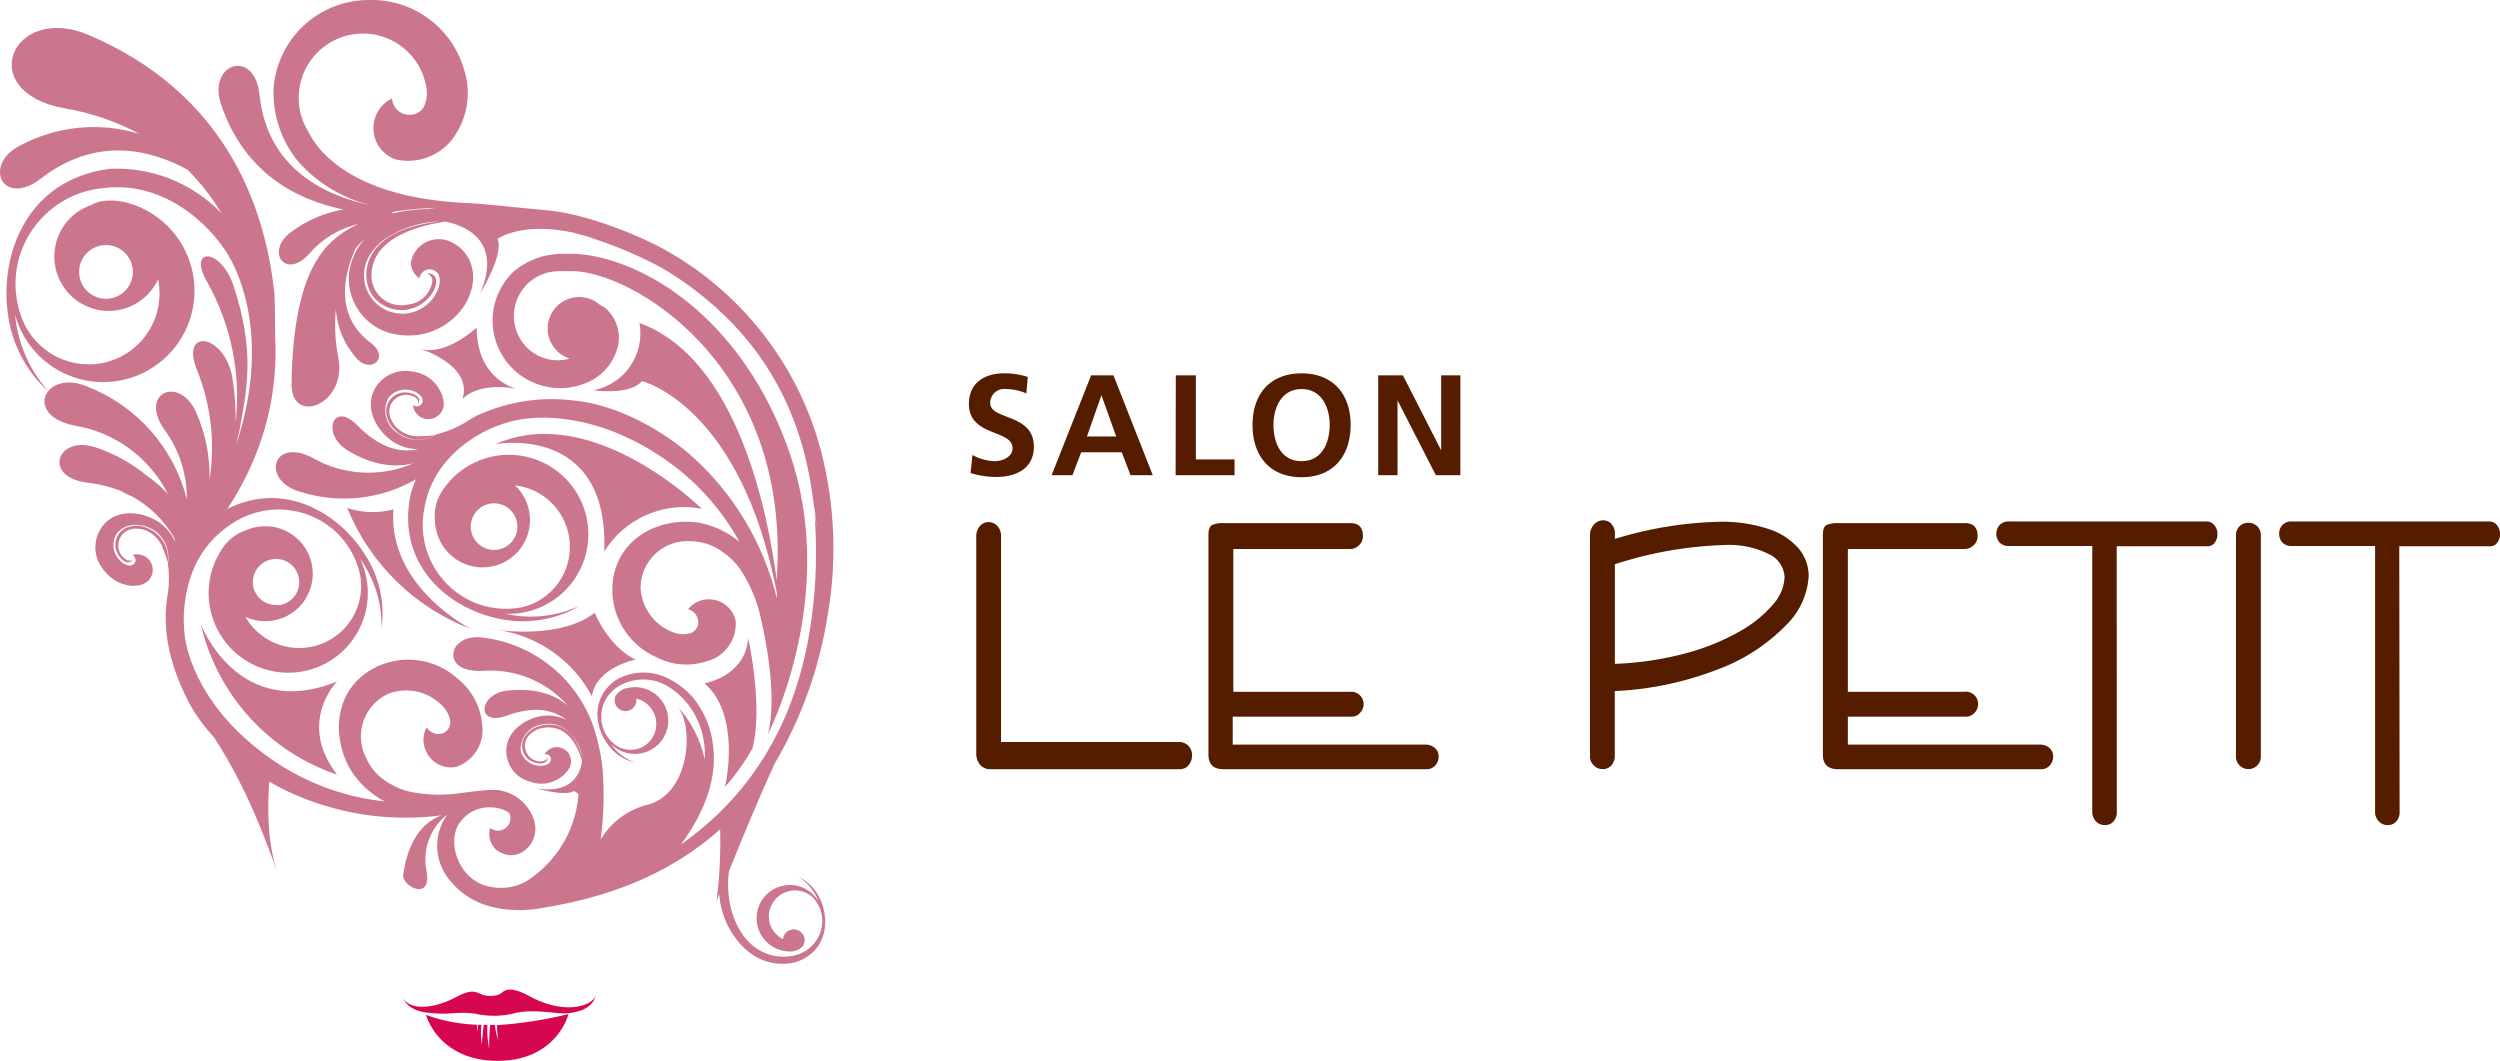
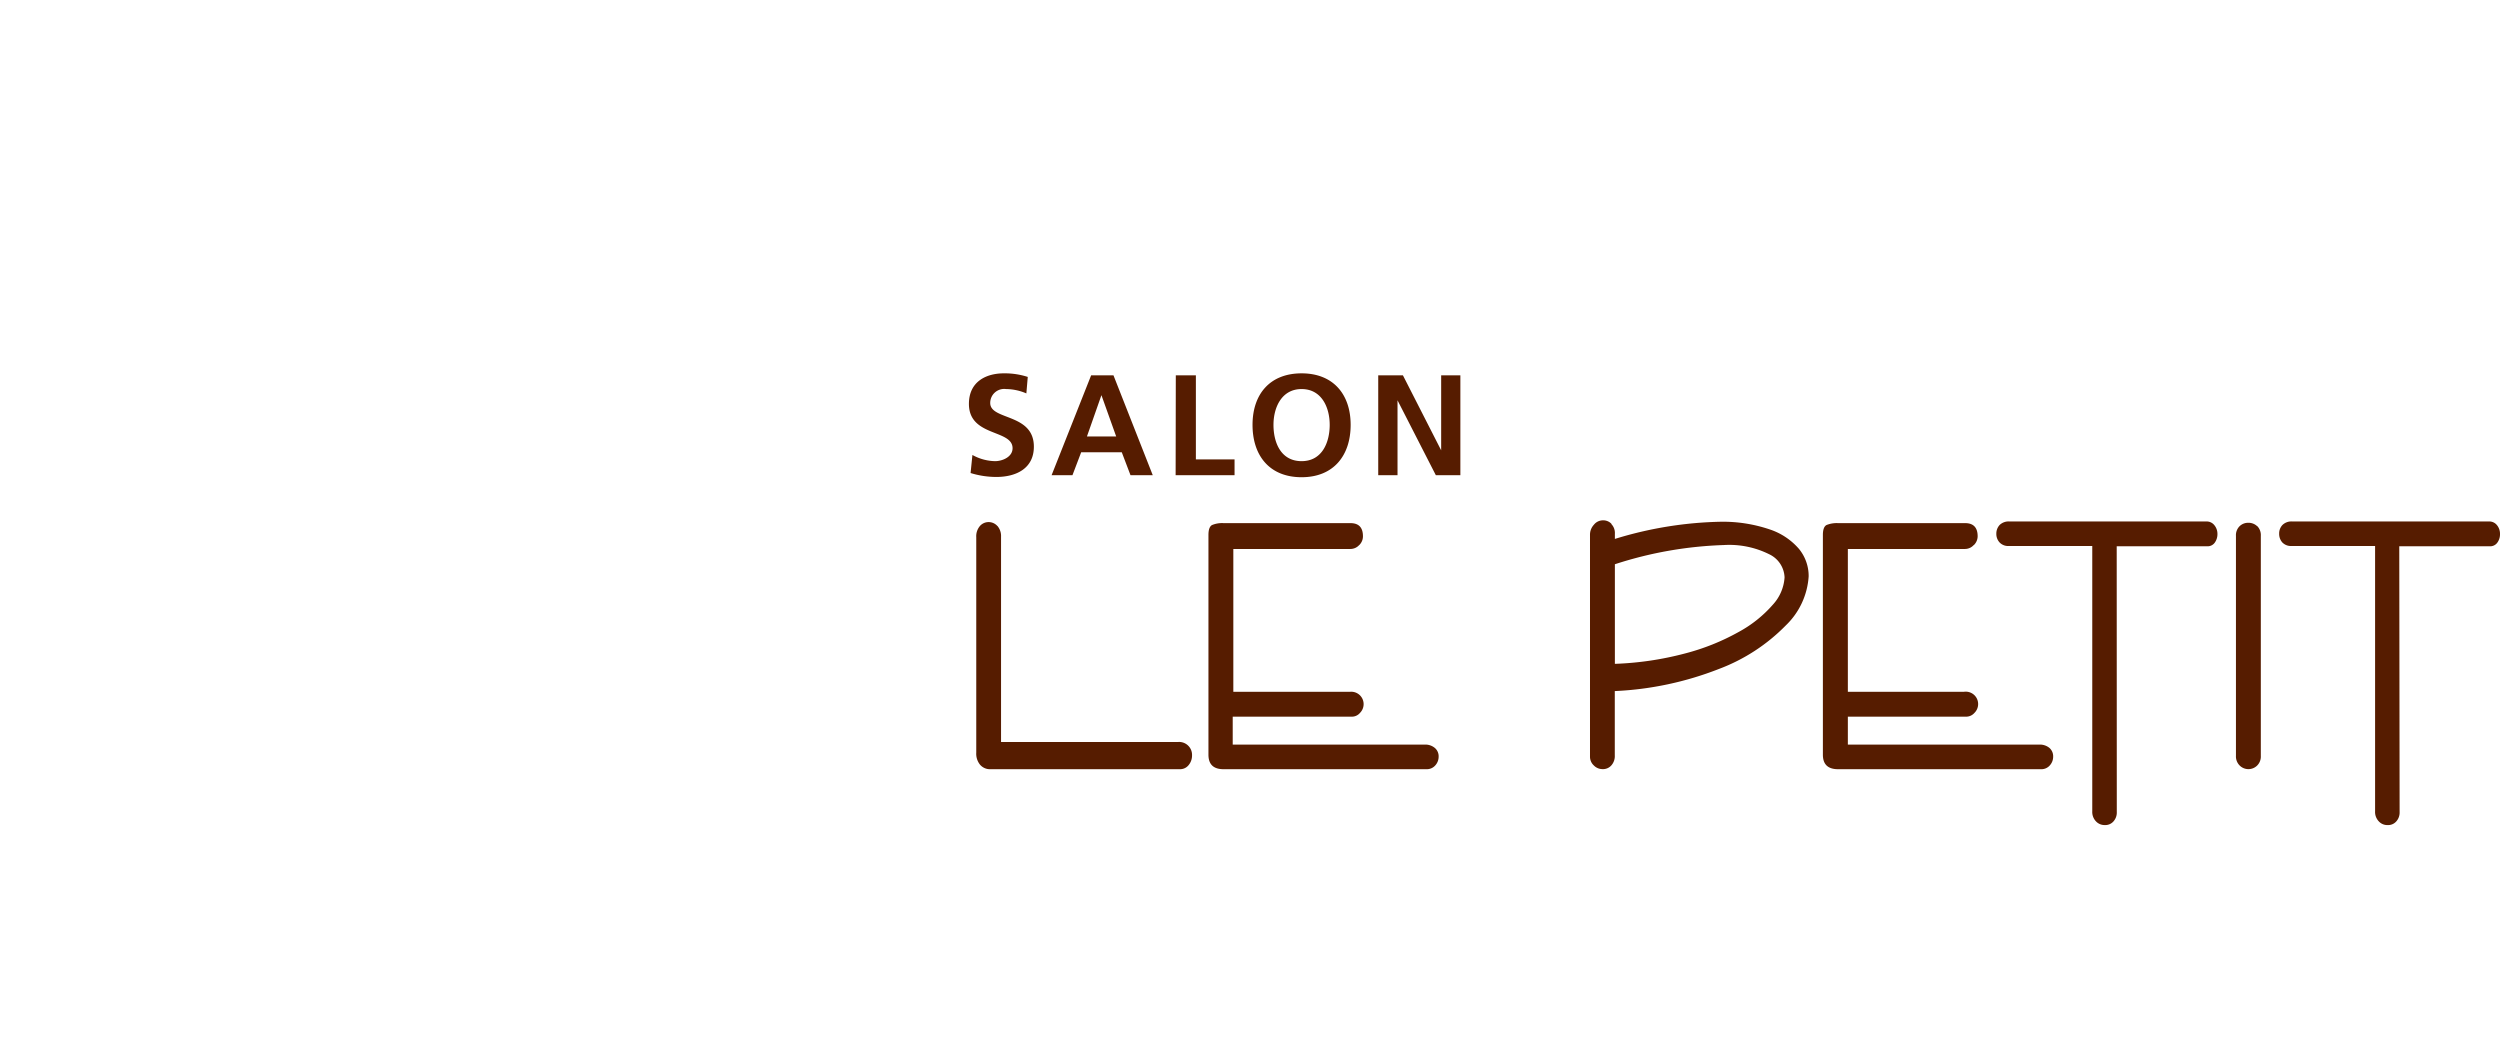
<svg xmlns="http://www.w3.org/2000/svg" width="286.4" height="121.51" viewBox="0 0 286.4 121.51">
  <defs>
    <clipPath id="a">
-       <path d="M77.45,80.82h0m3.26-2.54C85,82,83.06,90.15,83.06,90.15a26.08,26.08,0,0,0,3.14-4.41c1.27-4.81-.49-12.66-.49-12.66-.3,4.42-5,5.2-5,5.2M57.16,72.19h0M38.61,88.74c-4.62-6,0-10.67,0-10.67C27.23,82.7,23,71.49,23,71.49A23.83,23.83,0,0,0,38.61,88.74M57.16,72.19a14.59,14.59,0,0,1,10.65,7.57c.48-3.3,5-4.2,5-4.2-3.1-1.44-4.68-5.36-4.68-5.36-3.85,3-10.68,2-10.92,2M14.54,60.42a2.16,2.16,0,0,0-1.29,2.37c.21,1.09,1.36,2.17,1.92,1.35a.71.71,0,0,1-.69,0,1.91,1.91,0,0,1-.79-2.37c.69-1.66,2.63-1.25,3.26-.9A3.6,3.6,0,0,1,18.73,63a11,11,0,0,1,.49,1.46,3.79,3.79,0,0,0-.5-2.4A4,4,0,0,0,16,60.23h-.33a3.12,3.12,0,0,0-1.11.2M54,72.08s-9.59-4.8-8.93-13.73a9.14,9.14,0,0,1-5.29-.16A24.85,24.85,0,0,0,54,72.08m2.79-21.21s13-2.4,12.43,12.32a10.75,10.75,0,0,1,11.17-4.91s-8.64-8.57-18-8.57a13.77,13.77,0,0,0-5.61,1.16M45.93,45a2.15,2.15,0,0,0-1.69,2.1,3.28,3.28,0,0,0,.39,1.4,4,4,0,0,0,2.71,1.83,3.82,3.82,0,0,0,2.41-.48,10.24,10.24,0,0,1-1.52.12,3.57,3.57,0,0,1-2.62-.82c-.57-.45-1.71-2.08-.44-3.36a1.94,1.94,0,0,1,2.49-.2.72.72,0,0,1,.25.65c.47-.72-.53-1.29-1.5-1.29a1.86,1.86,0,0,0-.48.05M48.24,40s6,1.85,4.73,5.75c0,0,1.44-2,6.16-1.23,0,0-4.52-1-4.52-7,0,0-3.49,3.28-6.37,2.46M54,60.93a2.67,2.67,0,1,1,3.2,2,2.46,2.46,0,0,1-.6.07A2.67,2.67,0,0,1,54,60.93M64.41,29.08a8.54,8.54,0,0,0-5.63,2.09,7.74,7.74,0,0,0,8.34,12.71,6,6,0,0,0,3.48-3.6,4.44,4.44,0,0,0-1.42-5.12,3.48,3.48,0,0,0-.43-.22,3.61,3.61,0,1,0-3.48,6.14,5,5,0,0,1-4.62-1,5.11,5.11,0,0,1-.57-7.18A5,5,0,0,1,63,31.17a7.09,7.09,0,0,1,1.64-.11h.7C72.16,30.9,90.57,41.63,89,66c0,.19,0,.38,0,.58C88,59,84.61,41.15,73.26,37A6.65,6.65,0,0,1,68,44.71s4.14.62,5.54-1.05c0,0,11.32,2.71,15.46,24.29,0,.2,0,.4,0,.6a32.11,32.11,0,0,0-9.87-16.41c-4.38-3.78-9.55-5.91-13.32-6.25a20.34,20.34,0,0,0-11.12,1.7.56.56,0,0,0,.05-.08l-.21.16a16.55,16.55,0,0,0-1.44.85,12,12,0,0,1-3.12,1.25,4.59,4.59,0,0,1-1.27.52,3.78,3.78,0,0,1-3.19-.69,3.1,3.1,0,0,1-1-4.05,2.47,2.47,0,0,1,2.95-.7,1.85,1.85,0,0,1,.84.62.74.74,0,0,1,0,.82.72.72,0,0,1-1,.11,1.89,1.89,0,0,0,.73,1.28,1.77,1.77,0,0,0,2.81-1.53,4.08,4.08,0,0,0-3.63-3.59,4,4,0,0,0-4.36,2.15c-1.07,2.17.32,4.67,2.21,5.92a5.43,5.43,0,0,0,2.88.83c-2,.44-4.36-.05-7-2.73-2.84-2.87-4.15,1-1.14,2.85s5.61,2,7.6,1.48a12.86,12.86,0,0,1-11.59-.61c-4.64-2.43-5.95,2.62-1.38,3.9a16.53,16.53,0,0,0,13.22-1.44A10.51,10.51,0,0,0,47,56.83C45.42,65,51.71,70,57.76,71a13.07,13.07,0,0,0,6.8-.69,8.64,8.64,0,0,0,1.73-.86,13.15,13.15,0,0,1-8.39.86A9.11,9.11,0,1,0,50.82,56a5.26,5.26,0,0,0-1,3.61A4.84,4.84,0,0,0,50,60.82a5.43,5.43,0,1,0,9-5.21,6.42,6.42,0,0,1,1.22.24,7.1,7.1,0,0,1-.48,13.73,9.5,9.5,0,0,1-5.92-.79,9.65,9.65,0,0,1-5.18-10.7c.94-5.26,5.48-8.59,9.73-9.77,3.14-.87,10-1.06,17.75,4.26a27.71,27.71,0,0,1,8.58,9.48,10.21,10.21,0,0,0-5-2.24c-4.2-.47-8.9,1.79-9.5,6.78a8.44,8.44,0,0,0,5,8.69,7.42,7.42,0,0,0,5.78.46,4.44,4.44,0,0,0,3.3-4.62,3.12,3.12,0,0,0-3-2.47,3,3,0,0,0-2.45,1.13A1.58,1.58,0,0,1,80,71.24a1.37,1.37,0,0,1-.89,1.3,3.14,3.14,0,0,1-1.93-.08,5.75,5.75,0,0,1-3.8-5.12A5.38,5.38,0,0,1,79.16,62a6.37,6.37,0,0,1,3.71,1.29,7.88,7.88,0,0,1,1.89,1.86,16.52,16.52,0,0,1,2.32,5.31c.84,3.58,1.91,9.59.9,13.66,1.22-2.5,7.69-17,2.51-32.15C85.84,38.39,76.18,30.9,67.88,29.31A14,14,0,0,0,65,29.07h-.59M29,67.14a2.66,2.66,0,1,1,3.09,2.17,2.49,2.49,0,0,1-.47,0A2.66,2.66,0,0,1,29,67.14M9.51,32.75a3.08,3.08,0,1,1,2.63,1.48,3.07,3.07,0,0,1-2.63-1.48M66.27,26.8a24.22,24.22,0,0,1,2.33.67ZM44.85,24.32c.36,0,.43-.1.47-.14l.33,0-.07,0a36,36,0,0,1,4.68-.37s-.42,0-1.13.11a24.8,24.8,0,0,0-4.24.52.43.43,0,0,0,0-.07M3.11,37.75A10.93,10.93,0,0,1,1.88,31a11.08,11.08,0,0,1,9.84-9.44C17.8,20.73,23,24.5,25.83,28.72c2.07,3.12,4.69,10.48,1.64,20.89-.13.47-.29.92-.44,1.38.11-.47.25-1,.4-1.68.82-4.59,1.86-8.94-.69-16.6-1.47-4.4-5.33-4.38-3-.39A26.85,26.85,0,0,1,27,48.4a31,31,0,0,0-.34-4.89c-.75-5.24-6.08-6.1-4.1-1.14A23.78,23.78,0,0,1,24,55a17.89,17.89,0,0,0-1.48-7.65c-1.84-4.38-6.69-2.45-3.7,1.85a13.22,13.22,0,0,1,2.58,8A18.73,18.73,0,0,0,10.08,44.32c-2.13-.93-3.8-.45-4.55.49a15.27,15.27,0,0,1-3.8-8.75A10.46,10.46,0,1,0,14.78,23.28c-.52-.15-2.79-.71-4.3.2A6.23,6.23,0,1,0,18.11,32a8.12,8.12,0,0,1-7.81,9.74h-.17a8.19,8.19,0,0,1-7-4m28.21-27.4a12.41,12.41,0,0,0,2.86,8.21,16.3,16.3,0,0,0,8.06,4.91l.26.07c-5.29-1.11-11.91-4.2-12.79-12.68-.57-5.41-6-3.57-4.41,1.1C28,19.87,34,22.9,39.35,24a13.9,13.9,0,0,0-6,2.58c-3,2.19-.67,5.55,2.08,2.49a10.4,10.4,0,0,1,5.62-3.4c-3.71,1.72-7.45,5-7.65,18.29-.07,4.89,6.49,2.37,5.34-3.09a18.86,18.86,0,0,1-.26-5.47,9.26,9.26,0,0,0,2.29,5.56c1.68,2,4,0,1.67-1.7-4.15-3.15-3-7.82-1.84-10.47a1.05,1.05,0,0,1,.05-.19,5.15,5.15,0,0,1,1.06-1.15,7.15,7.15,0,0,0-1.74,4,6.5,6.5,0,0,0,6,6.94,7.64,7.64,0,0,0,7.36-3.59c1.81-3.23.53-5.89-1.34-6.91a3.25,3.25,0,0,0-4.93,2.21,2.22,2.22,0,0,0,1,1.79,1.17,1.17,0,0,1,2.2-.41,2.2,2.2,0,0,1,0,1.45,4.43,4.43,0,0,1-3.94,3,4.39,4.39,0,0,1-3.76-7,6.24,6.24,0,0,1,1.41-1.47,12,12,0,0,1,6.36-2.1h.06c-2.62.29-6.2,1.15-7.72,3.66a4.59,4.59,0,0,0-.2,4.54,4.12,4.12,0,0,0,6.17,1c1.41-1.12,2-3.28.27-3.26a1,1,0,0,1,.63.78,3.08,3.08,0,0,1-2.77,2.8,3.42,3.42,0,0,1-4.21-3c-.21-4.54,5.16-6,8.44-6.49,1.94.37,6.69,1.94,4,8.25,0,0,2.78-4.54,2-6.27,0,0,2.66-2,8.64-.73a47.4,47.4,0,0,1,10.09,4,37,37,0,0,1,5.9,4.25c.57.41.89.66.89.66s-.21-.15-.6-.4C87.32,39.91,91.82,46.89,93.11,57c.37,2.2.45,3.63.45,3.63s-.06-.65-.25-1.73A55.29,55.29,0,0,1,93,70.65c-1.67,12.91-7.74,21-15,26.1,2.28-3.09,4.17-7,3.72-11.11a10.64,10.64,0,0,0-2.32-5.72C75.13,75.26,71,77.56,70.44,78c-2.82,2.07-2.29,5.39-.71,7.42a5.17,5.17,0,0,0,3.06,1.94A5.51,5.51,0,0,1,70,85.23a3.83,3.83,0,1,0,1.88-6.42,2.11,2.11,0,0,0-1.38.93,1.25,1.25,0,1,0,2.39.28,3,3,0,0,1,.85,5.48,3,3,0,0,1-3,0,4,4,0,0,1-1.59-1.92,4.07,4.07,0,0,1,1.45-4.79,5.5,5.5,0,0,1,5.77-.25,8.89,8.89,0,0,1,4.25,6.35,8.12,8.12,0,0,1,.11,2.1,12.94,12.94,0,0,0-3.24-6.19c2.09,2.1,1.62,10.13-3.28,11.38a8.7,8.7,0,0,0-5.4,4A38.19,38.19,0,0,0,69,87.74a24.25,24.25,0,0,0-.93-4.25A15.38,15.38,0,0,0,55.55,73.07c-2.26-.38-3.58.74-3.62,1.86s1,2,3.24,1.93a11.82,11.82,0,0,1,9.9,4c-1.45-1.24-3.59-2.09-6.92-1.75S54.49,83.25,58,82c3.25-1.2,5.43-.67,6.9.47A5,5,0,0,0,62.17,82c-2.07.3-4.2,1.84-4.17,4.06a3.64,3.64,0,0,0,2.79,3.51A3.76,3.76,0,0,0,65.22,88a1.63,1.63,0,0,0-1.74-2.38,1.73,1.73,0,0,0-1.11.79.64.64,0,0,1,.75.46.67.67,0,0,1-.35.66,1.7,1.7,0,0,1-.94.2A2.29,2.29,0,0,1,59.65,86a2.84,2.84,0,0,1,2.44-3,3.2,3.2,0,0,1,1.88.11,3.25,3.25,0,0,1,1,.57,5.32,5.32,0,0,1,1.77,3.15v0c-.35-1.36-1.14-3.18-2.87-3.69a3.67,3.67,0,0,0-3,.46,2.91,2.91,0,0,0-.88,1,2,2,0,0,0,.58,2.42c.82.62,2.26.65,2.14-.26a.65.65,0,0,1-.46.44,1.78,1.78,0,0,1-2-1.14c-.55-1.56,1-2.47,1.68-2.62,3-.68,4.24,2,4.75,3.72-.12,1.09-.86,3.82-5.14,3.18,0,0,3.14.93,4.21.28a1.62,1.62,0,0,1,.53.37A12.94,12.94,0,0,1,60.23,101a6,6,0,0,1-4.22.56c-3.47-.73-4.93-5.13-3.33-7.33,2-2.77,5.53-1.57,5.73-.94a1.42,1.42,0,0,1-.4,1.5,1.44,1.44,0,0,1-1.86.06,2.43,2.43,0,0,0,.66,2.47c2.43,1.9,5.28-.73,4.34-3.46a5,5,0,0,0-4.21-3.36h-.17l.06,0c-.18,0-.4,0-.64,0H56c-1,.06-2.31.23-3.33.37l0,0A16.71,16.71,0,0,1,47,90.71a8.11,8.11,0,0,1-2.45-1,6.3,6.3,0,0,1-2.63-2.92,5.37,5.37,0,0,1,2.65-7.35,5.75,5.75,0,0,1,6.19,1.51,3.12,3.12,0,0,1,.83,1.75A1.38,1.38,0,0,1,50.74,84a1.57,1.57,0,0,1-1.86-.68,3,3,0,0,0-.09,2.7,3.11,3.11,0,0,0,3.45,1.84,4.45,4.45,0,0,0,3-4.84,7.48,7.48,0,0,0-2.67-5.15,8.45,8.45,0,0,0-9.95-1.21c-4.36,2.49-4.61,7.71-2.54,11.4a10.11,10.11,0,0,0,4,3.75A27.78,27.78,0,0,1,32,87.58c-7.94-5.13-10.41-11.47-10.83-14.7a15.31,15.31,0,0,1,.63-6.66,1,1,0,0,0,.09-.27,11.45,11.45,0,0,1,4.5-5.84,9.66,9.66,0,0,1,11.87.62,9.42,9.42,0,0,1,3,5.15,7.1,7.1,0,0,1-12.46,5.78,7.49,7.49,0,0,1-.7-1,5.44,5.44,0,1,0,.18-9.95A5.24,5.24,0,0,0,25.36,63a9.12,9.12,0,1,0,15.88,1A13.13,13.13,0,0,1,43.71,72a12.35,12.35,0,0,0-1.89-8.45c-3-4.84-9.35-8.53-15.79-5.24a32.71,32.71,0,0,0,3-5.58,31.52,31.52,0,0,0,2.49-14.09c0-1.33,0-3-.08-5C30.31,23,25.42,10.51,10.15,4,1.36.31-3,10.54,7.4,12.41A27.94,27.94,0,0,1,16,15.35,17.86,17.86,0,0,0,2.52,16.56C.76,17.39,0,18.65,0,19.7v.05c0,1.69,2,2.8,4.7.69,6.25-4.8,12.37-3.4,16.79-1a26.23,26.23,0,0,1,3.89,5,16.62,16.62,0,0,0-12.83-5.1C3.06,20.57-.12,29.2.93,36.15a14.45,14.45,0,0,0,4.59,8.67c-1,1.24-.34,3.27,3,3.93a14.63,14.63,0,0,1,10.73,7.87,13.86,13.86,0,0,0-2.25-2l-.11-.07a18.48,18.48,0,0,0-5.82-3.26c-4.48-1.57-6.3,3.32-1.11,4a15.38,15.38,0,0,1,4,1,4.68,4.68,0,0,0,.9.47l.33.14a12.7,12.7,0,0,1,4.8,4.77c0,.16.08.32.11.48a5.46,5.46,0,0,0-1.89-2.33c-1.89-1.26-4.73-1.56-6.31.26a4,4,0,0,0-.29,4.86c1.38,2.07,3.46,2.46,4.72,2a1.77,1.77,0,0,0,.32-3.18,1.89,1.89,0,0,0-1.47-.18.7.7,0,0,1,.27.92.75.75,0,0,1-.76.28,1.86,1.86,0,0,1-.9-.52,2.47,2.47,0,0,1-.5-3c.75-1.21,2.6-1.49,4.13-.64A3.58,3.58,0,0,1,18.81,62a3.72,3.72,0,0,1,.43,1.23,4.44,4.44,0,0,1,0,1.36,12.06,12.06,0,0,1,0,3.33c-.63,3.34-.24,7.61,2.52,12.78a18.91,18.91,0,0,0,2.76,3.76c2,3.14,4.29,7.09,7.27,15.51-1.3-3.66-1.1-8.46-.94-10.43.59.35,1.21.69,1.85,1A31.72,31.72,0,0,0,50.62,93.4c-3.57,1.24-4.26,5.56-4.43,6.85s3.47,3.17,2.63-.72a6.5,6.5,0,0,1,2.4-6.2h0a6.15,6.15,0,0,0,.62,7.87c3.73,4.33,10.35,2.8,10.35,2.8,6.8-1.09,14.18-3.49,20.31-9a52.94,52.94,0,0,1-.42,8.26l.32-.82a9.61,9.61,0,0,0,1,3.65c2.94,5.52,7.46,4.31,8.13,4,3.22-1.31,3.51-4.65,2.47-7a5.15,5.15,0,0,0-2.5-2.62,5.53,5.53,0,0,1,2.23,2.73A3.81,3.81,0,1,0,90.38,109a2.07,2.07,0,0,0,1.56-.56,1.21,1.21,0,0,0,.19-1.08,1.25,1.25,0,0,0-1.55-.84,1.23,1.23,0,0,0-.88,1.07,3,3,0,0,1-1.52-1.81,3,3,0,0,1,4.91-3A3.92,3.92,0,0,1,94.17,105a4.06,4.06,0,0,1-2.55,4.27A5.5,5.5,0,0,1,86,108.12c-1-.9-2.69-3.23-2.59-7.18a10.5,10.5,0,0,1,.1-1.14c1.32-3.27,3.37-8.27,5.23-12.31a48.32,48.32,0,0,0,6.1-17.15,44.53,44.53,0,0,0-.37-16.93,37.21,37.21,0,0,0-18-24.63c-2.53-1.49-9-4.26-13.71-4.68-3.42-.3-7.13-.74-8.85-.82-4.92-.2-12.11-1.13-16.6-5.5a9.92,9.92,0,0,1-2-2.72A7.36,7.36,0,1,1,48.84,10a3.6,3.6,0,0,1-.36,2.39,2,2,0,0,1-3.57-1.12,3.79,3.79,0,0,0,.44,7,6.41,6.41,0,0,0,7-3.13,8.69,8.69,0,0,0,.8-7.21A11,11,0,0,0,42.73,0h-.51a10.94,10.94,0,0,0-10.9,10.35" style="fill:none" />
+       <path d="M77.45,80.82h0m3.26-2.54C85,82,83.06,90.15,83.06,90.15a26.08,26.08,0,0,0,3.14-4.41c1.27-4.81-.49-12.66-.49-12.66-.3,4.42-5,5.2-5,5.2M57.16,72.19h0M38.61,88.74c-4.62-6,0-10.67,0-10.67C27.23,82.7,23,71.49,23,71.49A23.83,23.83,0,0,0,38.61,88.74M57.16,72.19a14.59,14.59,0,0,1,10.65,7.57c.48-3.3,5-4.2,5-4.2-3.1-1.44-4.68-5.36-4.68-5.36-3.85,3-10.68,2-10.92,2M14.54,60.42a2.16,2.16,0,0,0-1.29,2.37c.21,1.09,1.36,2.17,1.92,1.35a.71.71,0,0,1-.69,0,1.91,1.91,0,0,1-.79-2.37c.69-1.66,2.63-1.25,3.26-.9A3.6,3.6,0,0,1,18.73,63a11,11,0,0,1,.49,1.46,3.79,3.79,0,0,0-.5-2.4A4,4,0,0,0,16,60.23h-.33a3.12,3.12,0,0,0-1.11.2M54,72.08s-9.59-4.8-8.93-13.73a9.14,9.14,0,0,1-5.29-.16A24.85,24.85,0,0,0,54,72.08m2.79-21.21s13-2.4,12.43,12.32a10.75,10.75,0,0,1,11.17-4.91s-8.64-8.57-18-8.57a13.77,13.77,0,0,0-5.61,1.16M45.93,45a2.15,2.15,0,0,0-1.69,2.1,3.28,3.28,0,0,0,.39,1.4,4,4,0,0,0,2.71,1.83,3.82,3.82,0,0,0,2.41-.48,10.24,10.24,0,0,1-1.52.12,3.57,3.57,0,0,1-2.62-.82c-.57-.45-1.71-2.08-.44-3.36a1.94,1.94,0,0,1,2.49-.2.72.72,0,0,1,.25.65c.47-.72-.53-1.29-1.5-1.29a1.86,1.86,0,0,0-.48.05M48.24,40s6,1.85,4.73,5.75c0,0,1.44-2,6.16-1.23,0,0-4.52-1-4.52-7,0,0-3.49,3.28-6.37,2.46M54,60.93a2.67,2.67,0,1,1,3.2,2,2.46,2.46,0,0,1-.6.07A2.67,2.67,0,0,1,54,60.93M64.41,29.08a8.54,8.54,0,0,0-5.63,2.09,7.74,7.74,0,0,0,8.34,12.71,6,6,0,0,0,3.48-3.6,4.44,4.44,0,0,0-1.42-5.12,3.48,3.48,0,0,0-.43-.22,3.61,3.61,0,1,0-3.48,6.14,5,5,0,0,1-4.62-1,5.11,5.11,0,0,1-.57-7.18A5,5,0,0,1,63,31.17a7.09,7.09,0,0,1,1.64-.11h.7C72.16,30.9,90.57,41.63,89,66c0,.19,0,.38,0,.58C88,59,84.61,41.15,73.26,37A6.65,6.65,0,0,1,68,44.71s4.14.62,5.54-1.05c0,0,11.32,2.71,15.46,24.29,0,.2,0,.4,0,.6a32.11,32.11,0,0,0-9.87-16.41c-4.38-3.78-9.55-5.91-13.32-6.25a20.34,20.34,0,0,0-11.12,1.7.56.56,0,0,0,.05-.08l-.21.16a16.55,16.55,0,0,0-1.44.85,12,12,0,0,1-3.12,1.25,4.59,4.59,0,0,1-1.27.52,3.78,3.78,0,0,1-3.19-.69,3.1,3.1,0,0,1-1-4.05,2.47,2.47,0,0,1,2.95-.7,1.85,1.85,0,0,1,.84.62.74.74,0,0,1,0,.82.72.72,0,0,1-1,.11,1.89,1.89,0,0,0,.73,1.28,1.77,1.77,0,0,0,2.81-1.53,4.08,4.08,0,0,0-3.63-3.59,4,4,0,0,0-4.36,2.15c-1.07,2.17.32,4.67,2.21,5.92a5.43,5.43,0,0,0,2.88.83c-2,.44-4.36-.05-7-2.73-2.84-2.87-4.15,1-1.14,2.85s5.61,2,7.6,1.48a12.86,12.86,0,0,1-11.59-.61c-4.64-2.43-5.95,2.62-1.38,3.9a16.53,16.53,0,0,0,13.22-1.44A10.51,10.51,0,0,0,47,56.83C45.42,65,51.71,70,57.76,71a13.07,13.07,0,0,0,6.8-.69,8.64,8.64,0,0,0,1.73-.86,13.15,13.15,0,0,1-8.39.86A9.11,9.11,0,1,0,50.82,56a5.26,5.26,0,0,0-1,3.61A4.84,4.84,0,0,0,50,60.82a5.43,5.43,0,1,0,9-5.21,6.42,6.42,0,0,1,1.22.24,7.1,7.1,0,0,1-.48,13.73,9.5,9.5,0,0,1-5.92-.79,9.65,9.65,0,0,1-5.18-10.7c.94-5.26,5.48-8.59,9.73-9.77,3.14-.87,10-1.06,17.75,4.26a27.71,27.71,0,0,1,8.58,9.48,10.21,10.21,0,0,0-5-2.24c-4.2-.47-8.9,1.79-9.5,6.78a8.44,8.44,0,0,0,5,8.69,7.42,7.42,0,0,0,5.78.46,4.44,4.44,0,0,0,3.3-4.62,3.12,3.12,0,0,0-3-2.47,3,3,0,0,0-2.45,1.13A1.58,1.58,0,0,1,80,71.24a1.37,1.37,0,0,1-.89,1.3,3.14,3.14,0,0,1-1.93-.08,5.75,5.75,0,0,1-3.8-5.12A5.38,5.38,0,0,1,79.16,62a6.37,6.37,0,0,1,3.71,1.29,7.88,7.88,0,0,1,1.89,1.86,16.52,16.52,0,0,1,2.32,5.31c.84,3.58,1.91,9.59.9,13.66,1.22-2.5,7.69-17,2.51-32.15C85.84,38.39,76.18,30.9,67.88,29.31A14,14,0,0,0,65,29.07h-.59M29,67.14a2.66,2.66,0,1,1,3.09,2.17,2.49,2.49,0,0,1-.47,0A2.66,2.66,0,0,1,29,67.14M9.51,32.75a3.08,3.08,0,1,1,2.63,1.48,3.07,3.07,0,0,1-2.63-1.48M66.27,26.8a24.22,24.22,0,0,1,2.33.67ZM44.85,24.32c.36,0,.43-.1.47-.14l.33,0-.07,0a36,36,0,0,1,4.68-.37s-.42,0-1.13.11a24.8,24.8,0,0,0-4.24.52.43.43,0,0,0,0-.07M3.11,37.75A10.93,10.93,0,0,1,1.88,31a11.08,11.08,0,0,1,9.84-9.44C17.8,20.73,23,24.5,25.83,28.72c2.07,3.12,4.69,10.48,1.64,20.89-.13.47-.29.92-.44,1.38.11-.47.25-1,.4-1.68.82-4.59,1.86-8.94-.69-16.6-1.47-4.4-5.33-4.38-3-.39A26.85,26.85,0,0,1,27,48.4a31,31,0,0,0-.34-4.89c-.75-5.24-6.08-6.1-4.1-1.14A23.78,23.78,0,0,1,24,55a17.89,17.89,0,0,0-1.48-7.65c-1.84-4.38-6.69-2.45-3.7,1.85a13.22,13.22,0,0,1,2.58,8A18.73,18.73,0,0,0,10.08,44.32c-2.13-.93-3.8-.45-4.55.49a15.27,15.27,0,0,1-3.8-8.75A10.46,10.46,0,1,0,14.78,23.28c-.52-.15-2.79-.71-4.3.2A6.23,6.23,0,1,0,18.11,32a8.12,8.12,0,0,1-7.81,9.74h-.17a8.19,8.19,0,0,1-7-4m28.21-27.4a12.41,12.41,0,0,0,2.86,8.21,16.3,16.3,0,0,0,8.06,4.91l.26.07c-5.29-1.11-11.91-4.2-12.79-12.68-.57-5.41-6-3.57-4.41,1.1C28,19.87,34,22.9,39.35,24a13.9,13.9,0,0,0-6,2.58c-3,2.19-.67,5.55,2.08,2.49a10.4,10.4,0,0,1,5.62-3.4c-3.71,1.72-7.45,5-7.65,18.29-.07,4.89,6.49,2.37,5.34-3.09a18.86,18.86,0,0,1-.26-5.47,9.26,9.26,0,0,0,2.29,5.56c1.68,2,4,0,1.67-1.7-4.15-3.15-3-7.82-1.84-10.47a1.05,1.05,0,0,1,.05-.19,5.15,5.15,0,0,1,1.06-1.15,7.15,7.15,0,0,0-1.74,4,6.5,6.5,0,0,0,6,6.94,7.64,7.64,0,0,0,7.36-3.59c1.81-3.23.53-5.89-1.34-6.91a3.25,3.25,0,0,0-4.93,2.21,2.22,2.22,0,0,0,1,1.79,1.17,1.17,0,0,1,2.2-.41,2.2,2.2,0,0,1,0,1.45,4.43,4.43,0,0,1-3.94,3,4.39,4.39,0,0,1-3.76-7,6.24,6.24,0,0,1,1.41-1.47,12,12,0,0,1,6.36-2.1h.06c-2.62.29-6.2,1.15-7.72,3.66a4.59,4.59,0,0,0-.2,4.54,4.12,4.12,0,0,0,6.17,1c1.41-1.12,2-3.28.27-3.26a1,1,0,0,1,.63.78,3.08,3.08,0,0,1-2.77,2.8,3.42,3.42,0,0,1-4.21-3c-.21-4.54,5.16-6,8.44-6.49,1.94.37,6.69,1.94,4,8.25,0,0,2.78-4.54,2-6.27,0,0,2.66-2,8.64-.73a47.4,47.4,0,0,1,10.09,4,37,37,0,0,1,5.9,4.25c.57.41.89.66.89.66s-.21-.15-.6-.4C87.32,39.91,91.82,46.89,93.11,57c.37,2.2.45,3.63.45,3.63s-.06-.65-.25-1.73A55.29,55.29,0,0,1,93,70.65c-1.67,12.91-7.74,21-15,26.1,2.28-3.09,4.17-7,3.72-11.11a10.64,10.64,0,0,0-2.32-5.72C75.13,75.26,71,77.56,70.44,78c-2.82,2.07-2.29,5.39-.71,7.42a5.17,5.17,0,0,0,3.06,1.94A5.51,5.51,0,0,1,70,85.23a3.83,3.83,0,1,0,1.88-6.42,2.11,2.11,0,0,0-1.38.93,1.25,1.25,0,1,0,2.39.28,3,3,0,0,1,.85,5.48,3,3,0,0,1-3,0,4,4,0,0,1-1.59-1.92,4.07,4.07,0,0,1,1.45-4.79,5.5,5.5,0,0,1,5.77-.25,8.89,8.89,0,0,1,4.25,6.35,8.12,8.12,0,0,1,.11,2.1,12.94,12.94,0,0,0-3.24-6.19c2.09,2.1,1.62,10.13-3.28,11.38a8.7,8.7,0,0,0-5.4,4A38.19,38.19,0,0,0,69,87.74a24.25,24.25,0,0,0-.93-4.25A15.38,15.38,0,0,0,55.55,73.07c-2.26-.38-3.58.74-3.62,1.86s1,2,3.24,1.93a11.82,11.82,0,0,1,9.9,4c-1.45-1.24-3.59-2.09-6.92-1.75S54.49,83.25,58,82c3.25-1.2,5.43-.67,6.9.47A5,5,0,0,0,62.17,82c-2.07.3-4.2,1.84-4.17,4.06a3.64,3.64,0,0,0,2.79,3.51A3.76,3.76,0,0,0,65.22,88a1.63,1.63,0,0,0-1.74-2.38,1.73,1.73,0,0,0-1.11.79.64.64,0,0,1,.75.46.67.67,0,0,1-.35.66,1.7,1.7,0,0,1-.94.2A2.29,2.29,0,0,1,59.65,86a2.84,2.84,0,0,1,2.44-3,3.2,3.2,0,0,1,1.88.11,3.25,3.25,0,0,1,1,.57,5.32,5.32,0,0,1,1.77,3.15v0c-.35-1.36-1.14-3.18-2.87-3.69a3.67,3.67,0,0,0-3,.46,2.91,2.91,0,0,0-.88,1,2,2,0,0,0,.58,2.42c.82.62,2.26.65,2.14-.26a.65.65,0,0,1-.46.44,1.78,1.78,0,0,1-2-1.14c-.55-1.56,1-2.47,1.68-2.62,3-.68,4.24,2,4.75,3.72-.12,1.09-.86,3.82-5.14,3.18,0,0,3.14.93,4.21.28a1.62,1.62,0,0,1,.53.37A12.94,12.94,0,0,1,60.23,101a6,6,0,0,1-4.22.56c-3.47-.73-4.93-5.13-3.33-7.33,2-2.77,5.53-1.57,5.73-.94a1.42,1.42,0,0,1-.4,1.5,1.44,1.44,0,0,1-1.86.06,2.43,2.43,0,0,0,.66,2.47c2.43,1.9,5.28-.73,4.34-3.46a5,5,0,0,0-4.21-3.36h-.17c-.18,0-.4,0-.64,0H56c-1,.06-2.31.23-3.33.37l0,0A16.71,16.71,0,0,1,47,90.71a8.11,8.11,0,0,1-2.45-1,6.3,6.3,0,0,1-2.63-2.92,5.37,5.37,0,0,1,2.65-7.35,5.75,5.75,0,0,1,6.19,1.51,3.12,3.12,0,0,1,.83,1.75A1.38,1.38,0,0,1,50.74,84a1.57,1.57,0,0,1-1.86-.68,3,3,0,0,0-.09,2.7,3.11,3.11,0,0,0,3.45,1.84,4.45,4.45,0,0,0,3-4.84,7.48,7.48,0,0,0-2.67-5.15,8.45,8.45,0,0,0-9.95-1.21c-4.36,2.49-4.61,7.71-2.54,11.4a10.11,10.11,0,0,0,4,3.75A27.78,27.78,0,0,1,32,87.58c-7.94-5.13-10.41-11.47-10.83-14.7a15.31,15.31,0,0,1,.63-6.66,1,1,0,0,0,.09-.27,11.45,11.45,0,0,1,4.5-5.84,9.66,9.66,0,0,1,11.87.62,9.42,9.42,0,0,1,3,5.15,7.1,7.1,0,0,1-12.46,5.78,7.49,7.49,0,0,1-.7-1,5.44,5.44,0,1,0,.18-9.95A5.24,5.24,0,0,0,25.36,63a9.12,9.12,0,1,0,15.88,1A13.13,13.13,0,0,1,43.71,72a12.35,12.35,0,0,0-1.89-8.45c-3-4.84-9.35-8.53-15.79-5.24a32.71,32.71,0,0,0,3-5.58,31.52,31.52,0,0,0,2.49-14.09c0-1.33,0-3-.08-5C30.31,23,25.42,10.51,10.15,4,1.36.31-3,10.54,7.4,12.41A27.94,27.94,0,0,1,16,15.35,17.86,17.86,0,0,0,2.52,16.56C.76,17.39,0,18.65,0,19.7v.05c0,1.69,2,2.8,4.7.69,6.25-4.8,12.37-3.4,16.79-1a26.23,26.23,0,0,1,3.89,5,16.62,16.62,0,0,0-12.83-5.1C3.06,20.57-.12,29.2.93,36.15a14.45,14.45,0,0,0,4.59,8.67c-1,1.24-.34,3.27,3,3.93a14.63,14.63,0,0,1,10.73,7.87,13.86,13.86,0,0,0-2.25-2l-.11-.07a18.48,18.48,0,0,0-5.82-3.26c-4.48-1.57-6.3,3.32-1.11,4a15.38,15.38,0,0,1,4,1,4.68,4.68,0,0,0,.9.47l.33.14a12.7,12.7,0,0,1,4.8,4.77c0,.16.08.32.11.48a5.46,5.46,0,0,0-1.89-2.33c-1.89-1.26-4.73-1.56-6.31.26a4,4,0,0,0-.29,4.86c1.38,2.07,3.46,2.46,4.72,2a1.77,1.77,0,0,0,.32-3.18,1.89,1.89,0,0,0-1.47-.18.7.7,0,0,1,.27.92.75.75,0,0,1-.76.28,1.86,1.86,0,0,1-.9-.52,2.47,2.47,0,0,1-.5-3c.75-1.21,2.6-1.49,4.13-.64A3.58,3.58,0,0,1,18.81,62a3.72,3.72,0,0,1,.43,1.23,4.44,4.44,0,0,1,0,1.36,12.06,12.06,0,0,1,0,3.33c-.63,3.34-.24,7.61,2.52,12.78a18.91,18.91,0,0,0,2.76,3.76c2,3.14,4.29,7.09,7.27,15.51-1.3-3.66-1.1-8.46-.94-10.43.59.35,1.21.69,1.85,1A31.72,31.72,0,0,0,50.62,93.4c-3.57,1.24-4.26,5.56-4.43,6.85s3.47,3.17,2.63-.72a6.5,6.5,0,0,1,2.4-6.2h0a6.15,6.15,0,0,0,.62,7.87c3.73,4.33,10.35,2.8,10.35,2.8,6.8-1.09,14.18-3.49,20.31-9a52.94,52.94,0,0,1-.42,8.26l.32-.82a9.61,9.61,0,0,0,1,3.65c2.94,5.52,7.46,4.31,8.13,4,3.22-1.31,3.51-4.65,2.47-7a5.15,5.15,0,0,0-2.5-2.62,5.53,5.53,0,0,1,2.23,2.73A3.81,3.81,0,1,0,90.38,109a2.07,2.07,0,0,0,1.56-.56,1.21,1.21,0,0,0,.19-1.08,1.25,1.25,0,0,0-1.55-.84,1.23,1.23,0,0,0-.88,1.07,3,3,0,0,1-1.52-1.81,3,3,0,0,1,4.91-3A3.92,3.92,0,0,1,94.17,105a4.06,4.06,0,0,1-2.55,4.27A5.5,5.5,0,0,1,86,108.12c-1-.9-2.69-3.23-2.59-7.18a10.5,10.5,0,0,1,.1-1.14c1.32-3.27,3.37-8.27,5.23-12.31a48.32,48.32,0,0,0,6.1-17.15,44.53,44.53,0,0,0-.37-16.93,37.21,37.21,0,0,0-18-24.63c-2.53-1.49-9-4.26-13.71-4.68-3.42-.3-7.13-.74-8.85-.82-4.92-.2-12.11-1.13-16.6-5.5a9.92,9.92,0,0,1-2-2.72A7.36,7.36,0,1,1,48.84,10a3.6,3.6,0,0,1-.36,2.39,2,2,0,0,1-3.57-1.12,3.79,3.79,0,0,0,.44,7,6.41,6.41,0,0,0,7-3.13,8.69,8.69,0,0,0,.8-7.21A11,11,0,0,0,42.73,0h-.51a10.94,10.94,0,0,0-10.9,10.35" style="fill:none" />
    </clipPath>
  </defs>
  <title>2Zeichenfläche 1</title>
-   <path d="M56.93,117.42c0,.82.14,1.73.14,1.73a7,7,0,0,1-.36-1.73h-.55a19.92,19.92,0,0,0-.12,2.71,10.85,10.85,0,0,1-.2-2.72h-.42c-.14.87-.21,2.26-.21,2.26a8.42,8.42,0,0,1-.06-2.27h-.42c0,.44,0,.78,0,.78a3.31,3.31,0,0,1-.1-.79,19.12,19.12,0,0,1-5.83-1.12s1.42,5.26,8.21,5.26,8.12-5.36,8.12-5.36a46.86,46.86,0,0,1-8.15,1.27" style="fill:#d60651" />
-   <path d="M68.26,113.89c-.14,1.29-3.44,2.5-7.59.24-2.73-1.49-3-.37-3.49-.21a2.91,2.91,0,0,1-2,0c-.73-.3-1.13-.64-2.92.3-3.38,1.78-6,1.24-6.14-.29,0,0,.07,1.91,3.18,2.11h0c2.36.27,3-.22,5.21.1a9.66,9.66,0,0,0,4.65-.12c2.25-.44,4.63.17,5.83.06a4.44,4.44,0,0,0,.88-.14c2.3-.45,2.37-2,2.37-2" style="fill:#d60651" />
  <g style="clip-path:url(#a)">
-     <rect x="-29.09" y="-0.34" width="125.12" height="141.54" style="fill:#cc768d" />
-   </g>
+     </g>
  <path d="M274.86,62.58H285.2a1,1,0,0,0,.89-.41,1.6,1.6,0,0,0,.31-1,1.55,1.55,0,0,0-.34-1,1.12,1.12,0,0,0-.93-.43H262.6a1.46,1.46,0,0,0-1.12.4,1.41,1.41,0,0,0-.38,1,1.47,1.47,0,0,0,.36,1,1.37,1.37,0,0,0,1.06.41h9.57V92.94a1.56,1.56,0,0,0,.42,1.15,1.32,1.32,0,0,0,1,.43,1.24,1.24,0,0,0,1-.41,1.52,1.52,0,0,0,.39-1.09Zm-16.29-2.31a1.44,1.44,0,0,0-1-.38,1.41,1.41,0,0,0-1,.39,1.45,1.45,0,0,0-.42,1.1V86.61a1.46,1.46,0,0,0,.43,1.09,1.42,1.42,0,0,0,2,0,1.45,1.45,0,0,0,.42-1.1V61.38a1.47,1.47,0,0,0-.41-1.11m-16.1,2.31h10.34a1,1,0,0,0,.89-.41,1.66,1.66,0,0,0,.31-1,1.56,1.56,0,0,0-.35-1,1.12,1.12,0,0,0-.93-.43H230.21a1.48,1.48,0,0,0-1.13.4,1.45,1.45,0,0,0-.38,1,1.43,1.43,0,0,0,.37,1,1.35,1.35,0,0,0,1.05.41h9.57V92.94a1.56,1.56,0,0,0,.42,1.15,1.35,1.35,0,0,0,1,.43,1.25,1.25,0,0,0,1-.41,1.52,1.52,0,0,0,.39-1.09Zm-16.36-.14a1.43,1.43,0,0,0,.43-1c0-1-.48-1.51-1.43-1.51H210.57a3.1,3.1,0,0,0-1.33.22c-.27.15-.41.53-.41,1.13V86.46c0,1.11.58,1.66,1.74,1.66h23.26a1.27,1.27,0,0,0,1-.44,1.48,1.48,0,0,0,.38-1,1.27,1.27,0,0,0-.43-1,1.71,1.71,0,0,0-1.15-.38H211.69V82.1h13.5a1.24,1.24,0,0,0,1-.43A1.42,1.42,0,0,0,225,79.25H211.69V62.89h13.42a1.35,1.35,0,0,0,1-.45m-28.62,0a10.26,10.26,0,0,1,5.18,1.05,3.06,3.06,0,0,1,1.77,2.65,5.09,5.09,0,0,1-1.35,3.14,14.11,14.11,0,0,1-3.93,3.13A25.93,25.93,0,0,1,193,74.87a36.18,36.18,0,0,1-8,1.18V64.64a44.78,44.78,0,0,1,12.49-2.2M184.6,60a1.3,1.3,0,0,0-1-.39,1.32,1.32,0,0,0-1,.5,1.68,1.68,0,0,0-.45,1.16V86.69a1.36,1.36,0,0,0,.44,1,1.38,1.38,0,0,0,1,.42,1.26,1.26,0,0,0,1-.42,1.6,1.6,0,0,0,.4-1.16V79.17a37.2,37.2,0,0,0,11.92-2.53,21.13,21.13,0,0,0,7.68-5,8.54,8.54,0,0,0,2.61-5.62,4.9,4.9,0,0,0-1.12-3.15,7.57,7.57,0,0,0-3.37-2.23,16.73,16.73,0,0,0-5.5-.87A43.77,43.77,0,0,0,185,61.74v-.58a1.48,1.48,0,0,0-.4-1.12m-28.88,2.4a1.41,1.41,0,0,0,.42-1c0-1-.47-1.51-1.43-1.51H140.17a3,3,0,0,0-1.32.22c-.27.15-.41.53-.41,1.13V86.46c0,1.11.58,1.66,1.73,1.66h23.26a1.28,1.28,0,0,0,1-.44,1.48,1.48,0,0,0,.38-1,1.25,1.25,0,0,0-.44-1,1.7,1.7,0,0,0-1.15-.38h-22V82.1H154.8a1.21,1.21,0,0,0,1-.43,1.42,1.42,0,0,0-1.12-2.42H141.29V62.89h13.42a1.35,1.35,0,0,0,1-.45m-41.45-2.18a1.34,1.34,0,0,0-1-.45,1.32,1.32,0,0,0-1,.45,1.81,1.81,0,0,0-.42,1.28V86.23a2,2,0,0,0,.43,1.37,1.5,1.5,0,0,0,1.22.52h21.68a1.25,1.25,0,0,0,1-.47,1.71,1.71,0,0,0,.39-1.11A1.48,1.48,0,0,0,135,85H114.68V61.47a1.75,1.75,0,0,0-.41-1.21" style="fill:#561c00" />
  <path d="M157.89,54.44h2.21V45.86h0l4.39,8.58h2.81V43h-2.2v8.59h0L160.72,43h-2.83Zm-12-5.77c0-2,.94-4.1,3.22-4.1s3.22,2.08,3.22,4.1-.87,4.16-3.22,4.16-3.22-2.09-3.22-4.16m-2.4,0c0,3.52,1.94,6,5.62,6s5.62-2.5,5.62-6-2-5.9-5.62-5.9-5.62,2.38-5.62,5.9m-8.81,5.77h6.75V52.63H137V43h-2.3Zm-14.21,0h2.39l1-2.63h4.65l1,2.63h2.55L127.56,43H125Zm7.4-4.44h-3.35l1.66-4.73h0Zm-10.13-6.82a8.6,8.6,0,0,0-2.74-.41c-2,0-4,.93-4,3.5,0,3.8,5,2.89,5,5.08,0,1-1.17,1.48-2,1.48a5.51,5.51,0,0,1-2.6-.71l-.21,2.07a10,10,0,0,0,2.94.45c2.32,0,4.31-1,4.31-3.47,0-3.85-5-3-5-5a1.6,1.6,0,0,1,1.81-1.6,6,6,0,0,1,2.33.5Z" style="fill:#561c00" />
</svg>